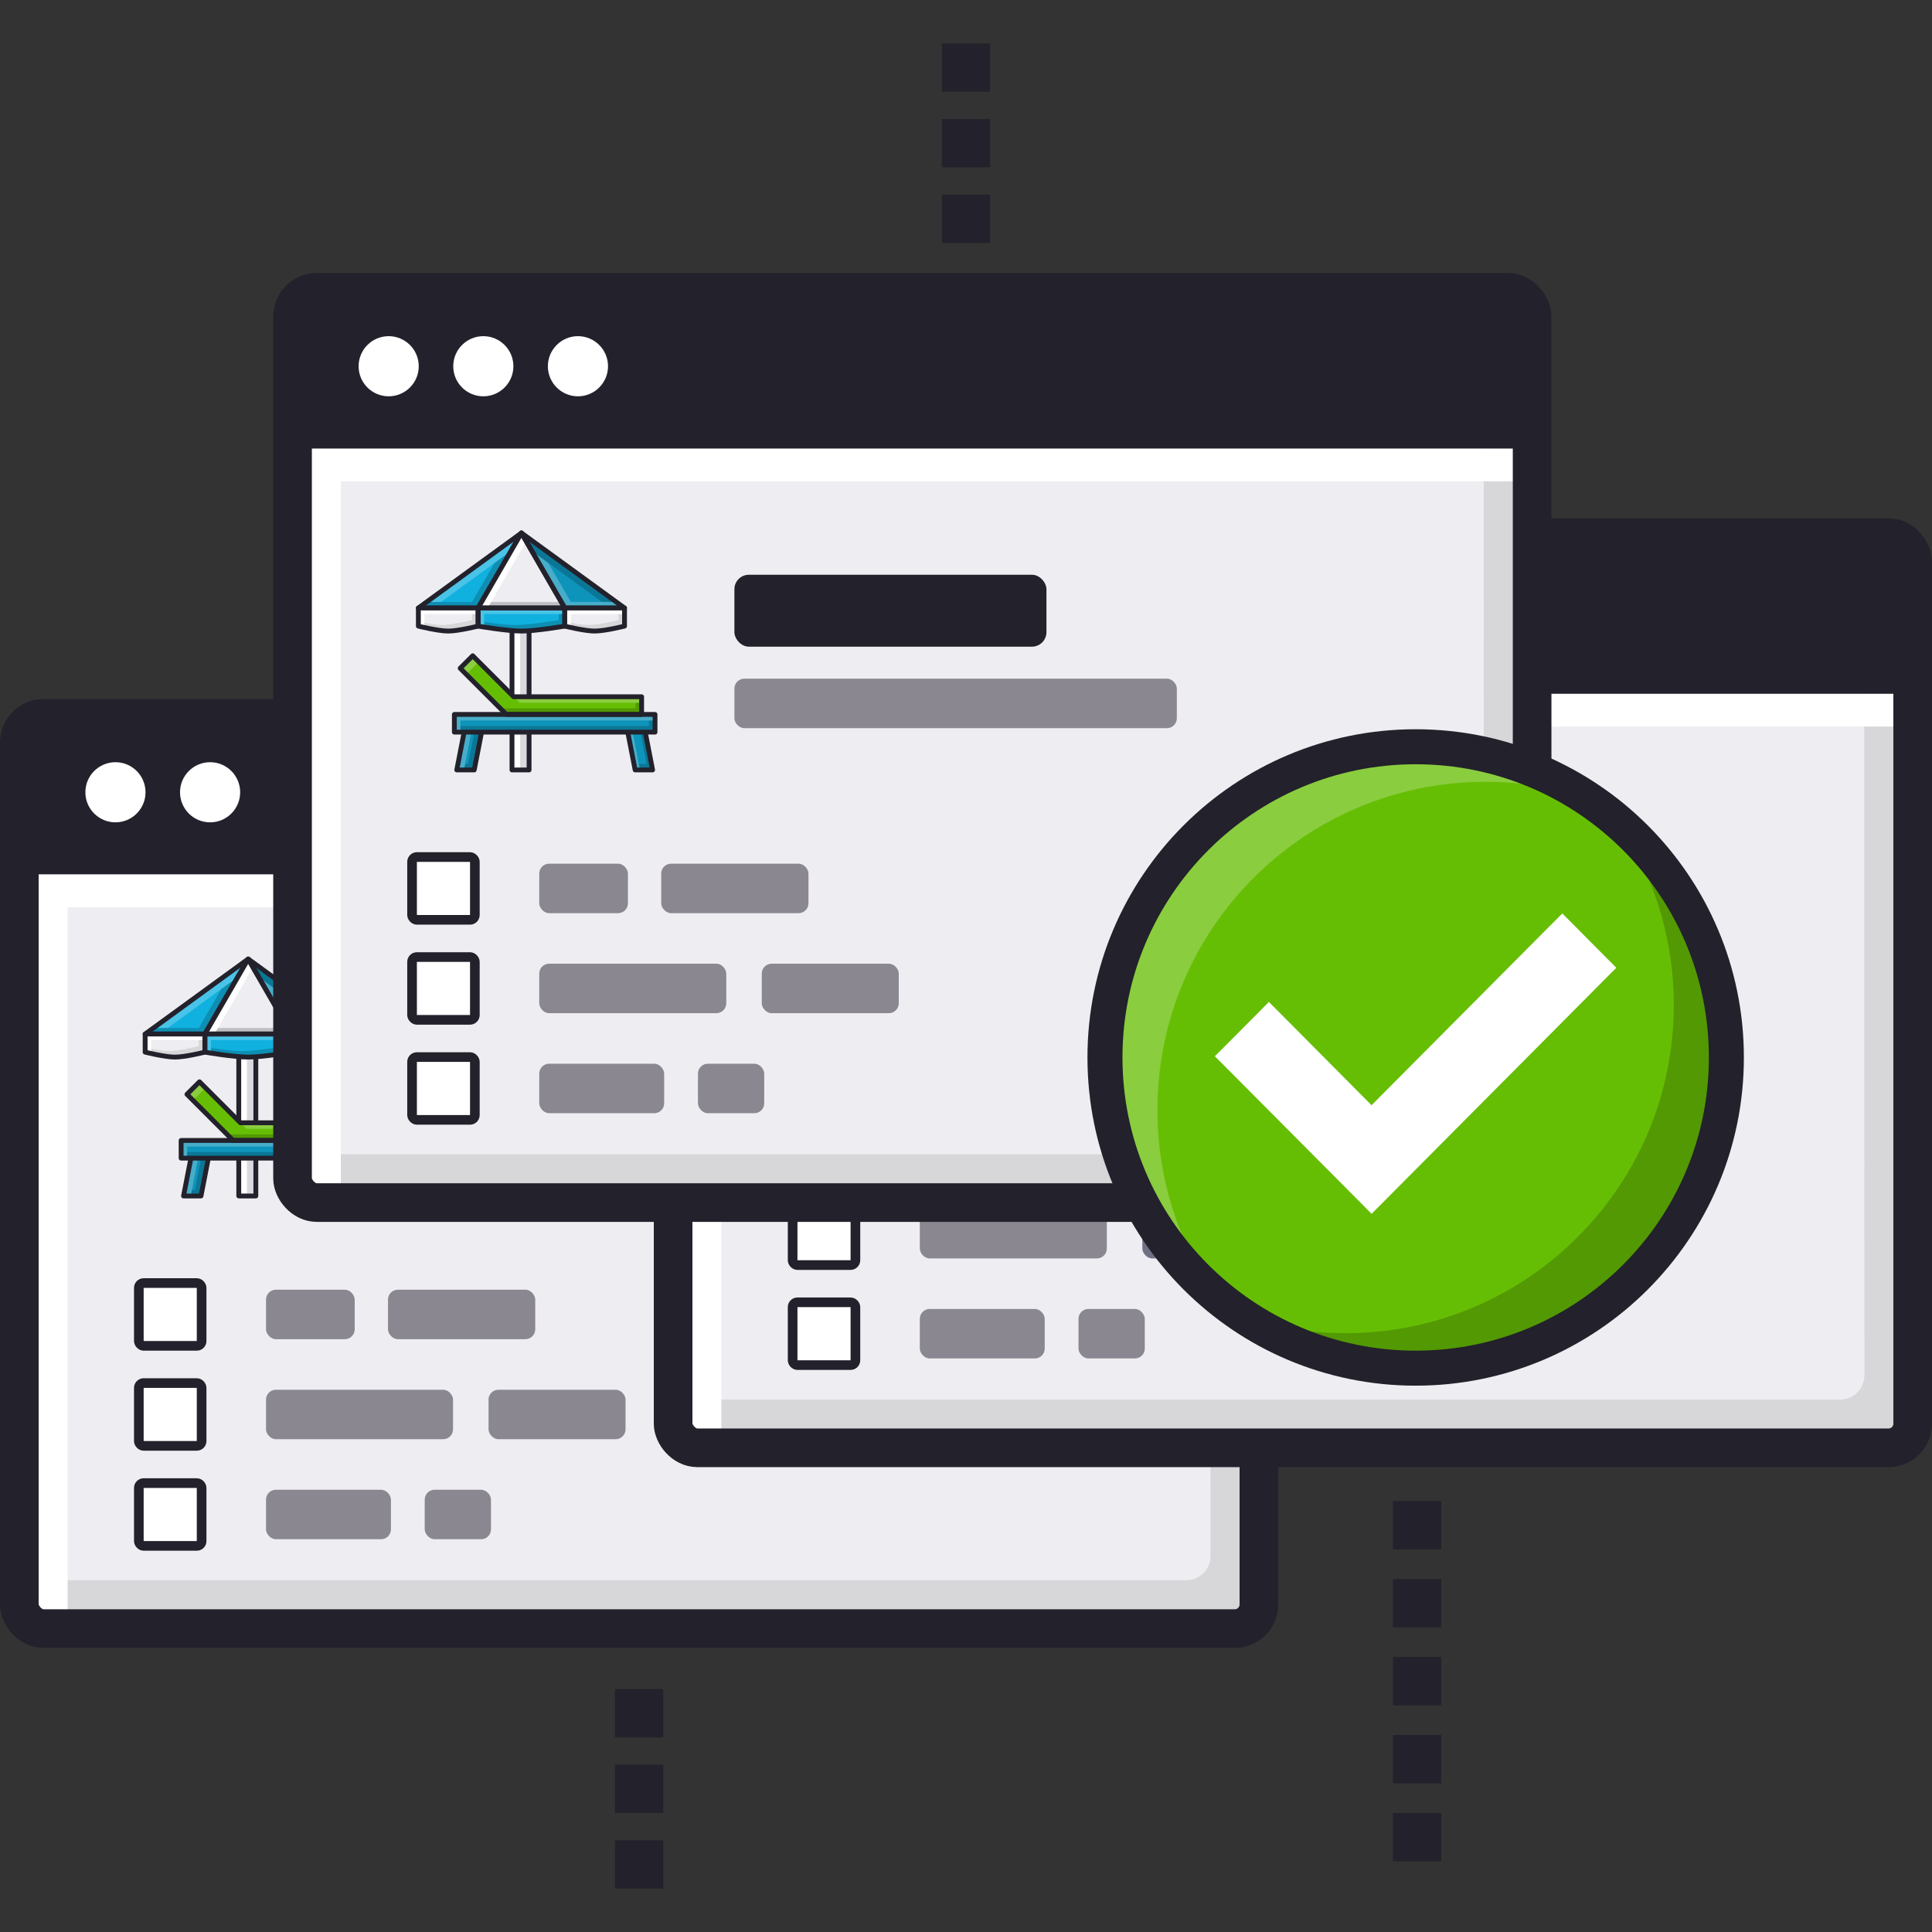
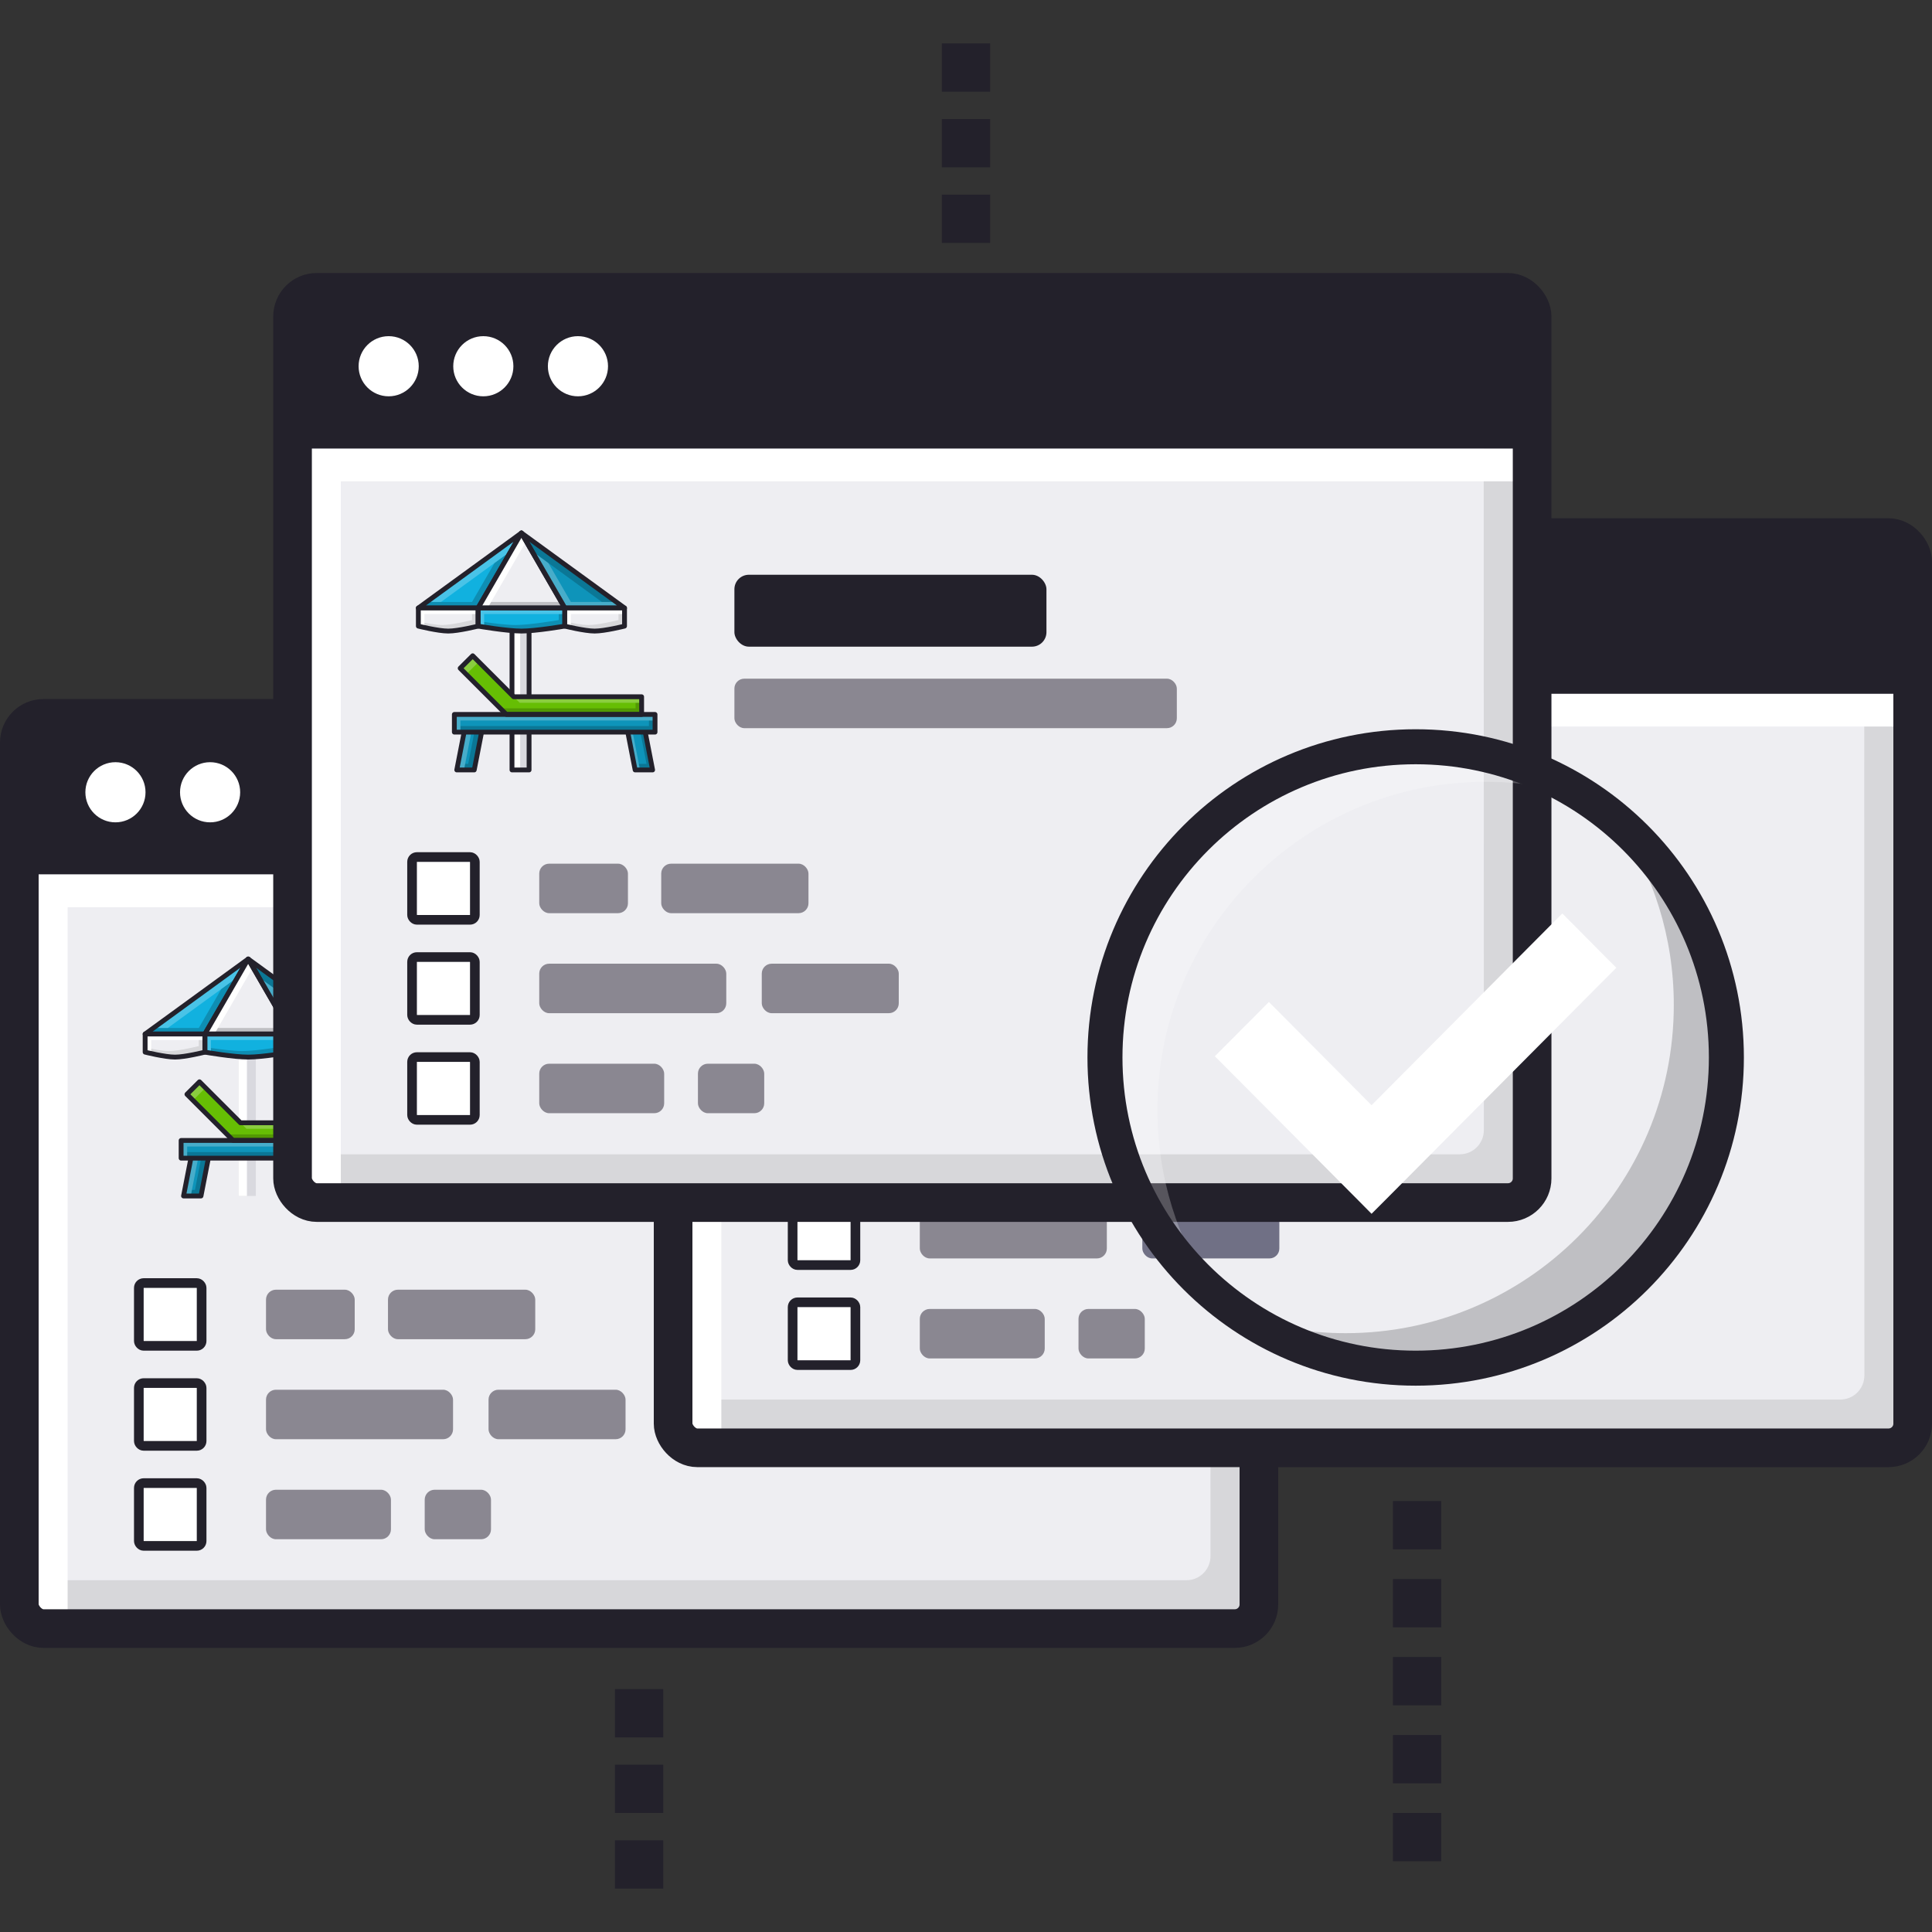
<svg xmlns="http://www.w3.org/2000/svg" width="400" height="400" id="svg7195" version="1.1">
  <rect width="100%" height="100%" fill="#333333" stroke="none" />
  <defs id="defs7197" />
  <g id="layer1" transform="translate(0,-652.362)">
    <g id="g18989" transform="translate(0,-8.986)">
      <rect ry="5" rx="5" y="810.076" x="4" height="188.454" width="256.64" id="rect30027-2" style="color:#000000;fill:#eeeef2;fill-opacity:1;stroke:none;stroke-width:8;marker:none;visibility:visible;display:inline;overflow:visible;enable-background:accumulate" />
      <path id="path30029-0" d="m 9,810.076 c -2.77,0 -5,2.23 -5,5 l 0,27.344 256.625,0 0,-27.344 c 0,-2.77 -2.23,-5 -5,-5 l -246.625,0 z" style="color:#000000;fill:#23212b;fill-opacity:1;fill-rule:nonzero;stroke:none;stroke-width:24;marker:none;visibility:visible;display:inline;overflow:visible;enable-background:accumulate" />
      <path id="path18249" d="m 250.594,842.393 c 0.004,16.713 0.033,135.018 0.031,141.125 0,2.77 -2.23,5 -5,5 l -241.656,0 0,5 c 0,2.77 2.23,5 5,5 l 246.656,0 c 2.77,0 5,-2.23 5,-5 0.002,-6.54 -0.031,-151.125 -0.031,-151.125 l -10,0 z" style="color:#000000;fill:#d7d7da;fill-opacity:1;stroke:none;stroke-width:8;marker:none;visibility:visible;display:inline;overflow:visible;enable-background:accumulate" />
      <path id="path18233" d="m 4,842.393 0,151.125 c 0,2.77 2.23,5 5,5 l 5,0 0,-149.339 246.625,0 c -2.7e-4,-1.184 0,-6.786 0,-6.786 z" style="color:#000000;fill:#ffffff;fill-opacity:1;stroke:none;stroke-width:8;marker:none;visibility:visible;display:inline;overflow:visible;enable-background:accumulate" />
      <g transform="matrix(0,3.3,-3.3,0,2371.438,500.487)" id="g30031-4">
        <path style="fill:#ffffff;fill-opacity:1;fill-rule:nonzero;stroke:none" id="path30033-2" d="m 165.463,287.459 c 0,35.928 -29.126,65.054 -65.054,65.054 -35.928,0 -65.054,-29.126 -65.054,-65.054 0,-35.928 29.126,-65.054 65.054,-65.054 35.928,0 65.054,29.126 65.054,65.054 z" transform="matrix(0.029,0,0,0.029,95.54,691.163)" />
        <path transform="matrix(0.029,0,0,0.029,95.54,697.1)" d="m 165.463,287.459 c 0,35.928 -29.126,65.054 -65.054,65.054 -35.928,0 -65.054,-29.126 -65.054,-65.054 0,-35.928 29.126,-65.054 65.054,-65.054 35.928,0 65.054,29.126 65.054,65.054 z" id="path30035-4" style="fill:#ffffff;fill-opacity:1;fill-rule:nonzero;stroke:none" />
        <path style="fill:#ffffff;fill-opacity:1;fill-rule:nonzero;stroke:none" id="path30037-0" d="m 165.463,287.459 c 0,35.928 -29.126,65.054 -65.054,65.054 -35.928,0 -65.054,-29.126 -65.054,-65.054 0,-35.928 29.126,-65.054 65.054,-65.054 35.928,0 65.054,29.126 65.054,65.054 z" transform="matrix(0.029,0,0,0.029,95.54,703.038)" />
      </g>
      <rect ry="3" rx="3" y="868.549" x="95.481" height="14.889" width="64.606" id="rect30057-6" style="color:#000000;fill:#8a8791;fill-opacity:1;fill-rule:nonzero;stroke:none;stroke-width:8;marker:none;visibility:visible;display:inline;overflow:visible;enable-background:accumulate" />
      <rect style="color:#000000;fill:#8a8791;fill-opacity:1;fill-rule:nonzero;stroke:none;stroke-width:8;marker:none;visibility:visible;display:inline;overflow:visible;enable-background:accumulate" id="rect30059-6" width="91.602" height="10.246" x="95.481" y="890.064" rx="2.049" ry="2.049" />
      <rect style="fill:#ffffff;fill-opacity:1;stroke:#23212b;stroke-width:2;stroke-miterlimit:4;stroke-opacity:1;stroke-dasharray:none" id="rect30061-3" width="13" height="13" x="28.744" y="926.99" rx="1" ry="1" />
      <rect ry="1" rx="1" y="947.699" x="28.744" height="13" width="13" id="rect30063-2" style="fill:#ffffff;fill-opacity:1;stroke:#23212b;stroke-width:2;stroke-miterlimit:4;stroke-opacity:1;stroke-dasharray:none" />
      <rect style="fill:#ffffff;fill-opacity:1;stroke:#23212b;stroke-width:2;stroke-miterlimit:4;stroke-opacity:1;stroke-dasharray:none" id="rect30065-3" width="13" height="13" x="28.744" y="968.407" rx="1" ry="1" />
      <rect ry="2.049" rx="2.049" y="928.367" x="55.075" height="10.246" width="18.366" id="rect30067-4" style="color:#000000;fill:#8a8791;fill-opacity:1;fill-rule:nonzero;stroke:none;stroke-width:8;marker:none;visibility:visible;display:inline;overflow:visible;enable-background:accumulate" />
      <rect style="color:#000000;fill:#8a8791;fill-opacity:1;fill-rule:nonzero;stroke:none;stroke-width:8;marker:none;visibility:visible;display:inline;overflow:visible;enable-background:accumulate" id="rect30069-6" width="30.488" height="10.246" x="80.329" y="928.367" rx="2.049" ry="2.049" />
      <rect style="color:#000000;fill:#8a8791;fill-opacity:1;fill-rule:nonzero;stroke:none;stroke-width:8;marker:none;visibility:visible;display:inline;overflow:visible;enable-background:accumulate" id="rect30071-8" width="38.723" height="10.246" x="55.075" y="949.076" rx="2.049" ry="2.049" />
      <rect ry="2.049" rx="2.049" y="949.076" x="101.147" height="10.246" width="28.366" id="rect30073-7" style="color:#000000;fill:#8a8791;fill-opacity:1;fill-rule:nonzero;stroke:none;stroke-width:8;marker:none;visibility:visible;display:inline;overflow:visible;enable-background:accumulate" />
      <rect style="color:#000000;fill:#8a8791;fill-opacity:1;fill-rule:nonzero;stroke:none;stroke-width:8;marker:none;visibility:visible;display:inline;overflow:visible;enable-background:accumulate" id="rect30075-3" width="25.866" height="10.246" x="55.075" y="969.784" rx="2.049" ry="2.049" />
      <rect style="color:#000000;fill:none;stroke:#23212b;stroke-width:8;stroke-linecap:square;stroke-linejoin:round;stroke-miterlimit:4;stroke-opacity:1;stroke-dasharray:none;stroke-dashoffset:0;marker:none;visibility:visible;display:inline;overflow:visible;enable-background:accumulate" id="rect18205" width="256.64" height="188.454" x="4" y="810.076" rx="5" ry="5" />
      <rect ry="2.049" rx="2.049" y="969.784" x="87.932" height="10.246" width="13.723" id="rect30077-5" style="color:#000000;fill:#8a8791;fill-opacity:1;fill-rule:nonzero;stroke:none;stroke-width:8;marker:none;visibility:visible;display:inline;overflow:visible;enable-background:accumulate" />
      <rect style="color:#000000;fill:#eeeef2;fill-opacity:1;stroke:none;stroke-width:8;marker:none;visibility:visible;display:inline;overflow:visible;enable-background:accumulate" id="rect29797-3" width="256.64" height="188.454" x="139.36" y="772.646" rx="5" ry="5" />
      <path id="path18253" d="m 385.969,804.987 c 0.004,16.713 0.033,135.018 0.031,141.125 0,2.77 -2.23,5 -5,5 l -241.656,0 0,5 c 0,2.77 2.23,5 5,5 l 246.656,0 c 2.77,0 5,-2.23 5,-5 0.002,-6.54 -0.031,-151.125 -0.031,-151.125 l -10,0 z" style="color:#000000;fill:#d7d7da;fill-opacity:1;stroke:none;stroke-width:8;marker:none;visibility:visible;display:inline;overflow:visible;enable-background:accumulate" />
      <path id="path18235" d="m 139.344,804.987 0,151.125 c 0,2.77 2.23,5 5,5 l 5,0 0,-149.339 246.625,0 c -2.7e-4,-1.184 0,-6.786 0,-6.786 z" style="color:#000000;fill:#ffffff;fill-opacity:1;stroke:none;stroke-width:8;marker:none;visibility:visible;display:inline;overflow:visible;enable-background:accumulate" />
      <path style="color:#000000;fill:#23212b;fill-opacity:1;fill-rule:nonzero;stroke:none;stroke-width:24;marker:none;visibility:visible;display:inline;overflow:visible;enable-background:accumulate" d="m 144.36,772.646 c -2.77,0 -5,2.23 -5,5 l 0,27.344 256.625,0 0,-27.344 c 0,-2.77 -2.23,-5 -5,-5 l -246.625,0 z" id="path29799-3" />
      <g id="g29801-3" transform="matrix(0,3.3,-3.3,0,2506.798,463.057)">
        <path transform="matrix(0.029,0,0,0.029,95.54,691.163)" d="m 165.463,287.459 c 0,35.928 -29.126,65.054 -65.054,65.054 -35.928,0 -65.054,-29.126 -65.054,-65.054 0,-35.928 29.126,-65.054 65.054,-65.054 35.928,0 65.054,29.126 65.054,65.054 z" id="path29803-5" style="fill:#ffffff;fill-opacity:1;fill-rule:nonzero;stroke:none" />
        <path style="fill:#ffffff;fill-opacity:1;fill-rule:nonzero;stroke:none" id="path29805-8" d="m 165.463,287.459 c 0,35.928 -29.126,65.054 -65.054,65.054 -35.928,0 -65.054,-29.126 -65.054,-65.054 0,-35.928 29.126,-65.054 65.054,-65.054 35.928,0 65.054,29.126 65.054,65.054 z" transform="matrix(0.029,0,0,0.029,95.54,697.1)" />
        <path transform="matrix(0.029,0,0,0.029,95.54,703.038)" d="m 165.463,287.459 c 0,35.928 -29.126,65.054 -65.054,65.054 -35.928,0 -65.054,-29.126 -65.054,-65.054 0,-35.928 29.126,-65.054 65.054,-65.054 35.928,0 65.054,29.126 65.054,65.054 z" id="path29807-4" style="fill:#ffffff;fill-opacity:1;fill-rule:nonzero;stroke:none" />
      </g>
      <g transform="matrix(0.171,0,0,0.171,58.854,949.385)" id="g29809-4">
        <path style="color:#000000;fill:#c6e2f2;fill-opacity:1;fill-rule:nonzero;stroke:#001746;stroke-width:8;stroke-linejoin:round;stroke-miterlimit:4;stroke-opacity:1;stroke-dasharray:none;marker:none;visibility:visible;display:inline;overflow:visible;enable-background:accumulate" d="m 615.429,-683.941 153.204,73.982 0,166.905 -153.204,-73.982 z" id="path29811-1" />
        <path id="path29813-3" d="m 921.836,-683.941 -153.204,73.982 0,166.905 153.204,-73.982 z" style="color:#000000;fill:#f1f7f9;fill-opacity:1;fill-rule:nonzero;stroke:#001746;stroke-width:8;stroke-linejoin:round;stroke-miterlimit:4;stroke-opacity:1;stroke-dasharray:none;marker:none;visibility:visible;display:inline;overflow:visible;enable-background:accumulate" />
        <path style="color:#000000;fill:#ffffff;fill-opacity:1;fill-rule:nonzero;stroke:#001746;stroke-width:8;stroke-linejoin:round;stroke-miterlimit:4;stroke-opacity:1;stroke-dasharray:none;marker:none;visibility:visible;display:inline;overflow:visible;enable-background:accumulate" d="m 615.429,-683.941 153.203,73.982 153.204,-73.982 -153.204,-73.982 z" id="path29815-1" />
        <path id="path29817-9" d="m 828.075,-729.207 -25.2,12.176 -34.255,16.53 -34.255,16.569 -34.255,16.53 -25.239,12.176 0,36.375 34.255,16.569 0,-36.375 25.239,-12.215 34.255,-16.53 34.255,-16.53 34.255,-16.569 25.2,-12.176 -34.255,-16.53 z" style="color:#000000;fill:#e92342;fill-opacity:1;fill-rule:nonzero;stroke:none;stroke-width:8;marker:none;visibility:visible;display:inline;overflow:visible;enable-background:accumulate" />
        <path style="fill:#ac1a31;fill-opacity:1;stroke:#001746;stroke-width:4;stroke-linecap:square;stroke-linejoin:miter;stroke-miterlimit:4;stroke-opacity:1;stroke-dasharray:none" d="m 709.337,-550.682 -21.024,-43.01 -21.024,20.817 10.057,5.308 0,50.378 10.967,5.788 10.967,5.788 0,-50.378 z" id="path29819-5" />
        <path id="path29821-8" d="m 674.866,-655.236 0,36.375 34.25,16.594 0,-36.375 -34.25,-16.594 z" style="color:#000000;fill:#ac1a31;fill-opacity:1;fill-rule:nonzero;stroke:none;stroke-width:8;marker:none;visibility:visible;display:inline;overflow:visible;enable-background:accumulate" />
        <path style="color:#000000;fill:none;stroke:#001746;stroke-width:8;stroke-linejoin:round;stroke-miterlimit:4;stroke-opacity:1;stroke-dasharray:none;marker:none;visibility:visible;display:inline;overflow:visible;enable-background:accumulate" d="m 828.075,-729.207 -25.2,12.176 -34.255,16.53 -34.255,16.569 -34.255,16.53 -25.239,12.176 0,36.375 34.255,16.569 0,-36.375 25.239,-12.215 34.255,-16.53 34.255,-16.53 34.255,-16.569 25.2,-12.176 -34.255,-16.53 z" id="path29823-1" />
        <path id="path29825-8" d="m 830.147,-550.682 21.024,-43.01 21.024,20.817 -10.057,5.308 0,50.378 -10.967,5.788 -10.967,5.788 0,-50.378 z" style="fill:#e92342;fill-opacity:1;stroke:#001746;stroke-width:4;stroke-linecap:square;stroke-linejoin:miter;stroke-miterlimit:4;stroke-opacity:1;stroke-dasharray:none" />
      </g>
      <rect style="color:#000000;fill:#8a8791;fill-opacity:1;fill-rule:nonzero;stroke:none;stroke-width:8;marker:none;visibility:visible;display:inline;overflow:visible;enable-background:accumulate" id="rect29827-2" width="64.606" height="14.889" x="230.842" y="831.119" rx="3" ry="3" />
      <rect ry="2.049" rx="2.049" y="852.634" x="230.842" height="10.246" width="91.602" id="rect29829-5" style="color:#000000;fill:#8a8791;fill-opacity:1;fill-rule:nonzero;stroke:none;stroke-width:8;marker:none;visibility:visible;display:inline;overflow:visible;enable-background:accumulate" />
      <rect ry="1" rx="1" y="889.56" x="164.105" height="13" width="13" id="rect29831-0" style="fill:#ffffff;fill-opacity:1;stroke:#23212b;stroke-width:2;stroke-miterlimit:4;stroke-opacity:1;stroke-dasharray:none" />
      <rect style="fill:#ffffff;fill-opacity:1;stroke:#23212b;stroke-width:2;stroke-miterlimit:4;stroke-opacity:1;stroke-dasharray:none" id="rect29833-4" width="13" height="13" x="164.105" y="910.268" rx="1" ry="1" />
      <rect ry="1" rx="1" y="930.977" x="164.105" height="13" width="13" id="rect29835-9" style="fill:#ffffff;fill-opacity:1;stroke:#23212b;stroke-width:2;stroke-miterlimit:4;stroke-opacity:1;stroke-dasharray:none" />
      <rect style="color:#000000;fill:#707085;fill-opacity:1;fill-rule:nonzero;stroke:none;stroke-width:8;marker:none;visibility:visible;display:inline;overflow:visible;enable-background:accumulate" id="rect29837-2" width="18.366" height="10.246" x="190.436" y="890.937" rx="2.049" ry="2.049" />
      <rect ry="2.049" rx="2.049" y="890.937" x="215.69" height="10.246" width="30.488" id="rect29839-0" style="color:#000000;fill:#707085;fill-opacity:1;fill-rule:nonzero;stroke:none;stroke-width:8;marker:none;visibility:visible;display:inline;overflow:visible;enable-background:accumulate" />
      <rect ry="2.049" rx="2.049" y="911.646" x="190.436" height="10.246" width="38.723" id="rect29841-8" style="color:#000000;fill:#8a8791;fill-opacity:1;fill-rule:nonzero;stroke:none;stroke-width:8;marker:none;visibility:visible;display:inline;overflow:visible;enable-background:accumulate" />
      <rect style="color:#000000;fill:#707085;fill-opacity:1;fill-rule:nonzero;stroke:none;stroke-width:8;marker:none;visibility:visible;display:inline;overflow:visible;enable-background:accumulate" id="rect29843-3" width="28.366" height="10.246" x="236.507" y="911.646" rx="2.049" ry="2.049" />
      <rect ry="2.049" rx="2.049" y="932.354" x="190.436" height="10.246" width="25.866" id="rect29845-3" style="color:#000000;fill:#8a8791;fill-opacity:1;fill-rule:nonzero;stroke:none;stroke-width:8;marker:none;visibility:visible;display:inline;overflow:visible;enable-background:accumulate" />
      <rect style="color:#000000;fill:#8a8791;fill-opacity:1;fill-rule:nonzero;stroke:none;stroke-width:8;marker:none;visibility:visible;display:inline;overflow:visible;enable-background:accumulate" id="rect29847-5" width="13.723" height="10.246" x="223.293" y="932.354" rx="2.049" ry="2.049" />
      <g id="g18075" transform="translate(-407.84,334.241)">
        <path id="path18077" d="m 447.536,566.013 3.616,0 -1.697,8.706 -3.616,0 z" style="fill:#0e94ba;fill-opacity:1;stroke:none" />
        <rect y="545.485" x="457.274" height="29.234" width="3.536" id="rect18079" style="fill:#d9d9df;fill-opacity:1;stroke:none" />
        <path id="path18081" d="m 457.275,545.484 0,29.235 1.69,0 0,-29.235 -1.69,0 z" style="fill:#ffffff;fill-opacity:1;stroke:none" />
-         <rect style="fill:none;stroke:#23212b;stroke-width:1.001;stroke-linecap:round;stroke-linejoin:round;stroke-miterlimit:4;stroke-opacity:1;stroke-dasharray:none" id="rect18083" width="3.536" height="29.234" x="457.274" y="545.485" />
        <path id="path18085" d="m 450.257,541.191 17.949,0 0,3.75 c 0,0 -5.963,1.027 -8.974,1.027 -3.011,0 -8.974,-1.027 -8.974,-1.027 z" style="fill:#11b1df;fill-opacity:1;stroke:none" />
        <path id="path18087" d="m 437.888,541.191 0,3.75 c 0,0 4.095,1.027 6.184,1.027 2.09,0 6.184,-1.027 6.184,-1.027 l 0,-3.75 z" style="fill:#eeeef2;fill-opacity:1;stroke:none" />
        <path style="fill:#eeeef2;fill-opacity:1;stroke:none" d="m 468.205,541.191 0,3.75 c 0,0 4.095,1.027 6.184,1.027 2.09,0 6.184,-1.027 6.184,-1.027 l 0,-3.75 z" id="path18089" />
        <path id="path18091" d="m 450.257,541.191 8.974,-15.533 8.974,15.533 z" style="fill:#eeeef2;fill-opacity:1;stroke:none" />
        <path style="fill:#0e94ba;fill-opacity:1;stroke:none" d="m 484.69,566.013 -3.617,0 1.697,8.706 3.617,0 z" id="path18093" />
        <path id="path18095" d="m 481.074,566.013 1.697,8.706 1.009,0 -1.455,-7.454 2.609,0 -0.242,-1.252 -3.618,0 z" style="fill:#ffffff;fill-opacity:0.235;stroke:none" />
        <path id="path18097" d="m 483.925,567.264 1.208,6.203 -1.596,0 0.242,1.252 2.605,0 -1.451,-7.454 -1.009,0 z" style="fill:#000000;fill-opacity:0.196;stroke:none" />
        <path id="path18099" d="m 484.69,566.013 -3.617,0 1.697,8.706 3.617,0 z" style="fill:none;stroke:#23212b;stroke-width:1.001;stroke-linecap:round;stroke-linejoin:round;stroke-miterlimit:4;stroke-opacity:1;stroke-dasharray:none" />
        <path id="path18101" d="m 449.418,567.264 -1.212,6.203 -0.63,0 -0.242,1.252 2.124,0 1.455,-7.454 -1.494,0 z" style="fill:#000000;fill-opacity:0.196;stroke:none" />
        <path id="path18103" d="m 447.537,566.013 -1.697,8.706 1.494,0 1.455,-7.454 2.124,0 0.242,-1.252 -3.618,0 z" style="fill:#ffffff;fill-opacity:0.235;stroke:none" />
        <path style="fill:none;stroke:#23212b;stroke-width:1.001;stroke-linecap:round;stroke-linejoin:round;stroke-miterlimit:4;stroke-opacity:1;stroke-dasharray:none" d="m 447.536,566.013 3.616,0 -1.697,8.706 -3.616,0 z" id="path18105" />
        <rect y="563.227" x="445.34" height="3.662" width="41.547" id="rect18107" style="fill:#0e94ba;fill-opacity:1;stroke:none" />
        <path id="path18109" d="m 449.14,551.082 -2.594,2.586 5.899,5.899 3.657,3.657 3.836,0 24.175,0 0,-3.657 -26.488,0 -8.485,-8.485 z" style="fill:#66be04;fill-opacity:1;stroke:none" />
        <path id="path18111" d="m 459.231,525.659 8.976,15.531 12.367,0 -21.343,-15.531 z" style="fill:#0e94ba;fill-opacity:1;stroke:none" />
        <path id="path18113" d="m 459.231,525.659 -21.343,15.531 12.367,0 8.976,-15.531 z" style="fill:#11b1df;fill-opacity:1;stroke:none" />
        <path id="path18115" d="m 457.072,529.39 -3.407,2.48 -4.662,8.068 -9.394,0 -1.721,1.252 12.367,0 6.817,-11.8 z" style="fill:#000000;fill-opacity:0.196;stroke:none" />
        <path id="path18117" d="m 459.231,525.659 -19.622,14.279 2.972,0 11.08,-8.065 0.004,-0.004 3.403,-2.476 0.004,-0.004 0.004,0 2.155,-3.731 z" style="fill:#ffffff;fill-opacity:0.235;stroke:none" />
        <path style="fill:none;stroke:#23212b;stroke-width:1.001;stroke-linecap:round;stroke-linejoin:round;stroke-miterlimit:4;stroke-opacity:1;stroke-dasharray:none" d="m 459.231,525.659 -21.343,15.531 12.367,0 8.976,-15.531 z" id="path18119" />
        <path id="path18121" d="m 459.231,525.659 -0.266,0.458 7.99,13.822 -15.977,0 -0.724,1.252 17.952,0 -8.976,-15.531 z" style="fill:#000000;fill-opacity:0.196;stroke:none" />
        <path id="path18123" d="m 459.231,525.659 -8.976,15.531 1.975,0 7.986,-13.822 -0.986,-1.709 z" style="fill:#ffffff;fill-opacity:1;stroke:none" />
        <path style="fill:none;stroke:#23212b;stroke-width:1.001;stroke-linecap:round;stroke-linejoin:round;stroke-miterlimit:4;stroke-opacity:1;stroke-dasharray:none" d="m 450.257,541.191 8.974,-15.533 8.974,15.533 z" id="path18125" />
        <path style="fill:#ffffff;fill-opacity:0.235;stroke:none" d="m 461.39,529.39 3.407,2.48 4.662,8.068 9.394,0 1.721,1.252 -12.367,0 -6.817,-11.8 z" id="path18127" />
        <path style="fill:#000000;fill-opacity:0.196;stroke:none" d="m 459.231,525.659 19.622,14.279 -2.972,0 -11.08,-8.065 -0.004,-0.004 -3.403,-2.476 -0.004,-0.004 -0.004,0 -2.155,-3.731 z" id="path18129" />
        <path style="fill:none;stroke:#23212b;stroke-width:1.001;stroke-linecap:round;stroke-linejoin:round;stroke-miterlimit:4;stroke-opacity:1;stroke-dasharray:none" d="m 459.231,525.659 8.976,15.531 12.367,0 -21.343,-15.531 z" id="path18131" />
        <path id="path18133" d="m 466.955,542.441 0,1.248 c 0,0 -5.965,1.029 -8.976,1.029 -1.756,0 -4.484,-0.347 -6.473,-0.637 l 0,1.064 c 1.906,0.299 5.563,0.825 7.724,0.825 3.011,0 8.976,-1.029 8.976,-1.029 l 0,-2.499 -1.252,0 z" style="fill:#000000;fill-opacity:0.196;stroke:none" />
        <path id="path18135" d="m 449.004,541.189 0,2.499 c 0,0 -4.094,1.029 -6.183,1.029 -1.361,0 -3.555,-0.435 -4.932,-0.739 l 0,0.962 c 0,0 4.094,1.029 6.183,1.029 2.09,0 6.183,-1.029 6.183,-1.029 l 0,-3.751 -1.252,0 z" style="fill:#d7d7da;fill-opacity:1;stroke:none" />
        <path id="path18137" d="m 437.888,541.189 0,3.751 c 0,0 0.514,0.127 1.252,0.289 l 0,-2.789 11.115,0 0,-1.252 -12.367,0 z" style="fill:#ffffff;fill-opacity:1;stroke:none" />
        <path id="path18139" d="m 450.255,541.189 0,3.751 c 0,0 0.504,0.086 1.252,0.203 l 0,-2.703 16.7,0 0,-1.252 -17.952,0 z" style="fill:#ffffff;fill-opacity:0.235;stroke:none" />
        <path style="fill:none;stroke:#23212b;stroke-width:1.001;stroke-linecap:round;stroke-linejoin:round;stroke-miterlimit:4;stroke-opacity:1;stroke-dasharray:none" d="m 450.257,541.191 17.949,0 0,3.75 c 0,0 -5.963,1.027 -8.974,1.027 -3.011,0 -8.974,-1.027 -8.974,-1.027 z" id="path18141" />
        <path style="fill:none;stroke:#23212b;stroke-width:1.001;stroke-linecap:round;stroke-linejoin:round;stroke-miterlimit:4;stroke-opacity:1;stroke-dasharray:none" d="m 437.888,541.191 0,3.75 c 0,0 4.095,1.027 6.184,1.027 2.09,0 6.184,-1.027 6.184,-1.027 l 0,-3.75 z" id="path18143" />
        <path id="path18145" d="m 479.322,541.189 0,2.499 c 0,0 -4.094,1.029 -6.183,1.029 -1.361,0 -3.555,-0.435 -4.932,-0.739 l 0,0.962 c 0,0 4.094,1.029 6.183,1.029 2.09,0 6.183,-1.029 6.183,-1.029 l 0,-3.751 -1.252,0 z" style="fill:#d7d7da;fill-opacity:1;stroke:none" />
        <path id="path18147" d="m 468.207,541.189 0,3.751 c 0,0 0.514,0.127 1.252,0.289 l 0,-2.789 11.115,0 0,-1.252 -12.367,0 z" style="fill:#ffffff;fill-opacity:1;stroke:none" />
        <path id="path18149" d="m 468.205,541.191 0,3.75 c 0,0 4.095,1.027 6.184,1.027 2.09,0 6.184,-1.027 6.184,-1.027 l 0,-3.75 z" style="fill:none;stroke:#23212b;stroke-width:1.001;stroke-linecap:round;stroke-linejoin:round;stroke-miterlimit:4;stroke-opacity:1;stroke-dasharray:none" />
        <path id="path18151" d="m 485.634,564.48 0,1.158 -39.044,0 0,1.252 40.295,0 0,-2.409 -1.252,0 z" style="fill:#000000;fill-opacity:0.196;stroke:none" />
        <path id="path18153" d="m 445.339,563.228 0,3.661 1.252,0 0,-2.409 40.295,0 0,-1.252 -41.547,0 z" style="fill:#ffffff;fill-opacity:0.235;stroke:none" />
        <path id="path18155" d="m 482.861,560.819 0,1.154 -24.174,0 -3.837,0 1.252,1.252 3.837,0 24.174,0 0,-2.405 -1.252,0 z" style="fill:#000000;fill-opacity:0.196;stroke:none" />
        <rect style="fill:none;stroke:#23212b;stroke-width:1.001;stroke-linecap:round;stroke-linejoin:round;stroke-miterlimit:4;stroke-opacity:1;stroke-dasharray:none" id="rect18157" width="41.547" height="3.662" x="445.34" y="563.227" />
        <path id="path18159" d="m 449.14,551.08 -2.593,2.589 1.252,1.252 2.593,-2.589 -1.252,-1.252 z m 8.483,8.487 1.252,1.252 25.238,0 0,-1.252 -26.489,0 z" style="fill:#ffffff;fill-opacity:0.235;stroke:none" />
        <path style="fill:none;stroke:#23212b;stroke-width:1.001;stroke-linecap:round;stroke-linejoin:round;stroke-miterlimit:4;stroke-opacity:1;stroke-dasharray:none" d="m 449.14,551.082 -2.594,2.586 5.899,5.899 3.657,3.657 3.836,0 24.175,0 0,-3.657 -26.488,0 -8.485,-8.485 z" id="path18161" />
      </g>
      <rect ry="5" rx="5" y="772.646" x="139.36" height="188.454" width="256.64" id="rect18203" style="color:#000000;fill:none;stroke:#23212b;stroke-width:8;stroke-linecap:square;stroke-linejoin:round;stroke-miterlimit:4;stroke-opacity:1;stroke-dasharray:none;stroke-dashoffset:0;marker:none;visibility:visible;display:inline;overflow:visible;enable-background:accumulate" />
      <rect ry="5" rx="5" y="721.872" x="60.569" height="188.454" width="256.64" id="rect29391-8" style="color:#000000;fill:#eeeef2;fill-opacity:1;stroke:none;stroke-width:8;marker:none;visibility:visible;display:inline;overflow:visible;enable-background:accumulate" />
      <path id="path18251" d="m 307.187,754.206 c 0.004,16.713 0.033,135.018 0.031,141.125 0,2.77 -2.23,5 -5,5 l -241.656,0 0,5 c 0,2.77 2.23,5 5,5 l 246.656,0 c 2.77,0 5,-2.23 5,-5 0.002,-6.54 -0.031,-151.125 -0.031,-151.125 l -10,0 z" style="color:#000000;fill:#d7d7da;fill-opacity:1;stroke:none;stroke-width:8;marker:none;visibility:visible;display:inline;overflow:visible;enable-background:accumulate" />
      <path id="rect18224" d="m 60.562,754.206 0,151.125 c 0,2.77 2.23,5 5,5 l 5,0 0,-149.339 246.625,0 c -2.7e-4,-1.184 0,-6.786 0,-6.786 z" style="color:#000000;fill:#ffffff;fill-opacity:1;stroke:none;stroke-width:8;marker:none;visibility:visible;display:inline;overflow:visible;enable-background:accumulate" />
      <path id="rect29492-2" d="m 65.569,721.872 c -2.77,0 -5,2.23 -5,5 l 0,27.344 256.625,0 0,-27.344 c 0,-2.77 -2.23,-5 -5,-5 l -246.625,0 z" style="color:#000000;fill:#23212b;fill-opacity:1;fill-rule:nonzero;stroke:none;stroke-width:24;marker:none;visibility:visible;display:inline;overflow:visible;enable-background:accumulate" />
      <g transform="matrix(0,3.3,-3.3,0,2428.006,412.283)" id="g4321-1-4">
        <path style="fill:#ffffff;fill-opacity:1;fill-rule:nonzero;stroke:none" id="path4315-2-4" d="m 165.463,287.459 c 0,35.928 -29.126,65.054 -65.054,65.054 -35.928,0 -65.054,-29.126 -65.054,-65.054 0,-35.928 29.126,-65.054 65.054,-65.054 35.928,0 65.054,29.126 65.054,65.054 z" transform="matrix(0.029,0,0,0.029,95.54,691.163)" />
        <path transform="matrix(0.029,0,0,0.029,95.54,697.1)" d="m 165.463,287.459 c 0,35.928 -29.126,65.054 -65.054,65.054 -35.928,0 -65.054,-29.126 -65.054,-65.054 0,-35.928 29.126,-65.054 65.054,-65.054 35.928,0 65.054,29.126 65.054,65.054 z" id="path4317-3-9" style="fill:#ffffff;fill-opacity:1;fill-rule:nonzero;stroke:none" />
        <path style="fill:#ffffff;fill-opacity:1;fill-rule:nonzero;stroke:none" id="path4319-8-5" d="m 165.463,287.459 c 0,35.928 -29.126,65.054 -65.054,65.054 -35.928,0 -65.054,-29.126 -65.054,-65.054 0,-35.928 29.126,-65.054 65.054,-65.054 35.928,0 65.054,29.126 65.054,65.054 z" transform="matrix(0.029,0,0,0.029,95.54,703.038)" />
      </g>
      <rect ry="3" rx="3" y="780.345" x="152.05" height="14.889" width="64.606" id="rect4458-9-1" style="color:#000000;fill:#23212b;fill-opacity:1;fill-rule:nonzero;stroke:none;stroke-width:8;marker:none;visibility:visible;display:inline;overflow:visible;enable-background:accumulate" />
      <rect style="color:#000000;fill:#8a8791;fill-opacity:1;fill-rule:nonzero;stroke:none;stroke-width:8;marker:none;visibility:visible;display:inline;overflow:visible;enable-background:accumulate" id="rect29584-3" width="91.602" height="10.246" x="152.05" y="801.86" rx="2.049" ry="2.049" />
      <rect style="fill:#ffffff;fill-opacity:1;stroke:#23212b;stroke-width:2;stroke-miterlimit:4;stroke-opacity:1;stroke-dasharray:none" id="rect4375-8-2" width="13" height="13" x="85.313" y="838.787" rx="1" ry="1" />
      <rect ry="1" rx="1" y="859.495" x="85.313" height="13" width="13" id="rect29629-3" style="fill:#ffffff;fill-opacity:1;stroke:#23212b;stroke-width:2;stroke-miterlimit:4;stroke-opacity:1;stroke-dasharray:none" />
      <rect style="fill:#ffffff;fill-opacity:1;stroke:#23212b;stroke-width:2;stroke-miterlimit:4;stroke-opacity:1;stroke-dasharray:none" id="rect29631-9" width="13" height="13" x="85.313" y="880.203" rx="1" ry="1" />
      <rect ry="2.049" rx="2.049" y="840.164" x="111.644" height="10.246" width="18.366" id="rect29644-2" style="color:#000000;fill:#8a8791;fill-opacity:1;fill-rule:nonzero;stroke:none;stroke-width:8;marker:none;visibility:visible;display:inline;overflow:visible;enable-background:accumulate" />
      <rect style="color:#000000;fill:#8a8791;fill-opacity:1;fill-rule:nonzero;stroke:none;stroke-width:8;marker:none;visibility:visible;display:inline;overflow:visible;enable-background:accumulate" id="rect29646-1" width="30.488" height="10.246" x="136.898" y="840.164" rx="2.049" ry="2.049" />
      <rect style="color:#000000;fill:#8a8791;fill-opacity:1;fill-rule:nonzero;stroke:none;stroke-width:8;marker:none;visibility:visible;display:inline;overflow:visible;enable-background:accumulate" id="rect29648-3" width="38.723" height="10.246" x="111.644" y="860.872" rx="2.049" ry="2.049" />
      <rect ry="2.049" rx="2.049" y="860.872" x="157.715" height="10.246" width="28.366" id="rect29650-2" style="color:#000000;fill:#8a8791;fill-opacity:1;fill-rule:nonzero;stroke:none;stroke-width:8;marker:none;visibility:visible;display:inline;overflow:visible;enable-background:accumulate" />
      <rect style="color:#000000;fill:#8a8791;fill-opacity:1;fill-rule:nonzero;stroke:none;stroke-width:8;marker:none;visibility:visible;display:inline;overflow:visible;enable-background:accumulate" id="rect29652-9" width="25.866" height="10.246" x="111.644" y="881.58" rx="2.049" ry="2.049" />
      <rect ry="2.049" rx="2.049" y="881.58" x="144.501" height="10.246" width="13.723" id="rect29654-6" style="color:#000000;fill:#8a8791;fill-opacity:1;fill-rule:nonzero;stroke:none;stroke-width:8;marker:none;visibility:visible;display:inline;overflow:visible;enable-background:accumulate" />
      <rect y="701.645" x="195" height="10" width="10" id="rect30185-1" style="color:#000000;fill:#23212b;fill-opacity:1;fill-rule:nonzero;stroke:none;stroke-width:2;marker:none;visibility:visible;display:inline;overflow:visible;enable-background:accumulate" />
      <rect style="color:#000000;fill:#23212b;fill-opacity:1;fill-rule:nonzero;stroke:none;stroke-width:2;marker:none;visibility:visible;display:inline;overflow:visible;enable-background:accumulate" id="rect30187-3" width="10" height="10" x="195" y="685.99" />
      <rect y="670.334" x="195" height="10" width="10" id="rect30285-5" style="color:#000000;fill:#23212b;fill-opacity:1;fill-rule:nonzero;stroke:none;stroke-width:2;marker:none;visibility:visible;display:inline;overflow:visible;enable-background:accumulate" />
      <rect style="color:#000000;fill:#23212b;fill-opacity:1;fill-rule:nonzero;stroke:none;stroke-width:2;marker:none;visibility:visible;display:inline;overflow:visible;enable-background:accumulate" id="rect30294-3" width="10" height="10" x="127.32" y="1042.362" />
      <rect y="1026.707" x="127.32" height="10" width="10" id="rect30296-6" style="color:#000000;fill:#23212b;fill-opacity:1;fill-rule:nonzero;stroke:none;stroke-width:2;marker:none;visibility:visible;display:inline;overflow:visible;enable-background:accumulate" />
      <rect style="color:#000000;fill:#23212b;fill-opacity:1;fill-rule:nonzero;stroke:none;stroke-width:2;marker:none;visibility:visible;display:inline;overflow:visible;enable-background:accumulate" id="rect30298-9" width="10" height="10" x="127.32" y="1011.052" />
      <rect y="1004.415" x="288.394" height="10" width="10" id="rect30302-4" style="color:#000000;fill:#23212b;fill-opacity:1;fill-rule:nonzero;stroke:none;stroke-width:2;marker:none;visibility:visible;display:inline;overflow:visible;enable-background:accumulate" />
      <rect style="color:#000000;fill:#23212b;fill-opacity:1;fill-rule:nonzero;stroke:none;stroke-width:2;marker:none;visibility:visible;display:inline;overflow:visible;enable-background:accumulate" id="rect30304-2" width="10" height="10" x="288.394" y="988.269" />
      <rect y="972.123" x="288.394" height="10" width="10" id="rect30306-5" style="color:#000000;fill:#23212b;fill-opacity:1;fill-rule:nonzero;stroke:none;stroke-width:2;marker:none;visibility:visible;display:inline;overflow:visible;enable-background:accumulate" />
      <rect y="1036.707" x="288.394" height="10" width="10" id="rect30312-4" style="color:#000000;fill:#23212b;fill-opacity:1;fill-rule:nonzero;stroke:none;stroke-width:2;marker:none;visibility:visible;display:inline;overflow:visible;enable-background:accumulate" />
      <rect style="color:#000000;fill:#23212b;fill-opacity:1;fill-rule:nonzero;stroke:none;stroke-width:2;marker:none;visibility:visible;display:inline;overflow:visible;enable-background:accumulate" id="rect30314-6" width="10" height="10" x="288.394" y="1020.561" />
      <g transform="translate(-351.271,246.037)" id="g17851">
        <path style="fill:#0e94ba;fill-opacity:1;stroke:none" d="m 447.536,566.013 3.616,0 -1.697,8.706 -3.616,0 z" id="rect16287-7-8-0" />
        <rect style="fill:#d9d9df;fill-opacity:1;stroke:none" id="rect16248-0-7-8" width="3.536" height="29.234" x="457.274" y="545.485" />
        <path style="fill:#ffffff;fill-opacity:1;stroke:none" d="m 457.275,545.484 0,29.235 1.69,0 0,-29.235 -1.69,0 z" id="rect16337-2-9" />
        <rect y="545.485" x="457.274" height="29.234" width="3.536" id="rect16342-8-9" style="fill:none;stroke:#23212b;stroke-width:1.001;stroke-linecap:round;stroke-linejoin:round;stroke-miterlimit:4;stroke-opacity:1;stroke-dasharray:none" />
        <path style="fill:#11b1df;fill-opacity:1;stroke:none" d="m 450.257,541.191 17.949,0 0,3.75 c 0,0 -5.963,1.027 -8.974,1.027 -3.011,0 -8.974,-1.027 -8.974,-1.027 z" id="rect16236-6-4-7" />
        <path style="fill:#eeeef2;fill-opacity:1;stroke:none" d="m 437.888,541.191 0,3.75 c 0,0 4.095,1.027 6.184,1.027 2.09,0 6.184,-1.027 6.184,-1.027 l 0,-3.75 z" id="rect16238-3-2-9" />
        <path id="path16243-6-3-2" d="m 468.205,541.191 0,3.75 c 0,0 4.095,1.027 6.184,1.027 2.09,0 6.184,-1.027 6.184,-1.027 l 0,-3.75 z" style="fill:#eeeef2;fill-opacity:1;stroke:none" />
        <path style="fill:#eeeef2;fill-opacity:1;stroke:none" d="m 450.257,541.191 8.974,-15.533 8.974,15.533 z" id="path16246-6-2-8" />
        <path id="path16290-9-5-3" d="m 484.69,566.013 -3.617,0 1.697,8.706 3.617,0 z" style="fill:#0e94ba;fill-opacity:1;stroke:none" />
        <path style="fill:#ffffff;fill-opacity:0.235;stroke:none" d="m 481.074,566.013 1.697,8.706 1.009,0 -1.455,-7.454 2.609,0 -0.242,-1.252 -3.618,0 z" id="path16476-9-7" />
        <path style="fill:#000000;fill-opacity:0.196;stroke:none" d="m 483.925,567.264 1.208,6.203 -1.596,0 0.242,1.252 2.605,0 -1.451,-7.454 -1.009,0 z" id="path16496-8-6" />
        <path style="fill:none;stroke:#23212b;stroke-width:1.001;stroke-linecap:round;stroke-linejoin:round;stroke-miterlimit:4;stroke-opacity:1;stroke-dasharray:none" d="m 484.69,566.013 -3.617,0 1.697,8.706 3.617,0 z" id="path16466-2-7" />
        <path style="fill:#000000;fill-opacity:0.196;stroke:none" d="m 449.418,567.264 -1.212,6.203 -0.63,0 -0.242,1.252 2.124,0 1.455,-7.454 -1.494,0 z" id="path16494-1-7" />
        <path style="fill:#ffffff;fill-opacity:0.235;stroke:none" d="m 447.537,566.013 -1.697,8.706 1.494,0 1.455,-7.454 2.124,0 0.242,-1.252 -3.618,0 z" id="path16474-7-8" />
        <path id="path16464-2-0" d="m 447.536,566.013 3.616,0 -1.697,8.706 -3.616,0 z" style="fill:none;stroke:#23212b;stroke-width:1.001;stroke-linecap:round;stroke-linejoin:round;stroke-miterlimit:4;stroke-opacity:1;stroke-dasharray:none" />
        <rect style="fill:#0e94ba;fill-opacity:1;stroke:none" id="rect16250-9-3-8" width="41.547" height="3.662" x="445.34" y="563.227" />
        <path style="fill:#66be04;fill-opacity:1;stroke:none" d="m 449.14,551.082 -2.594,2.586 5.899,5.899 3.657,3.657 3.836,0 24.175,0 0,-3.657 -26.488,0 -8.485,-8.485 z" id="rect16254-0-1-5" />
        <path style="fill:#0e94ba;fill-opacity:1;stroke:none" d="m 459.231,525.659 8.976,15.531 12.367,0 -21.343,-15.531 z" id="path16351-5-6" />
        <path style="fill:#11b1df;fill-opacity:1;stroke:none" d="m 459.231,525.659 -21.343,15.531 12.367,0 8.976,-15.531 z" id="path16344-8-9" />
        <path style="fill:#000000;fill-opacity:0.196;stroke:none" d="m 457.072,529.39 -3.407,2.48 -4.662,8.068 -9.394,0 -1.721,1.252 12.367,0 6.817,-11.8 z" id="path16366-4-7" />
        <path style="fill:#ffffff;fill-opacity:0.235;stroke:none" d="m 459.231,525.659 -19.622,14.279 2.972,0 11.08,-8.065 0.004,-0.004 3.403,-2.476 0.004,-0.004 0.004,0 2.155,-3.731 z" id="path16361-1-5" />
        <path id="path16353-9-1" d="m 459.231,525.659 -21.343,15.531 12.367,0 8.976,-15.531 z" style="fill:none;stroke:#23212b;stroke-width:1.001;stroke-linecap:round;stroke-linejoin:round;stroke-miterlimit:4;stroke-opacity:1;stroke-dasharray:none" />
        <path style="fill:#000000;fill-opacity:0.196;stroke:none" d="m 459.231,525.659 -0.266,0.458 7.99,13.822 -15.977,0 -0.724,1.252 17.952,0 -8.976,-15.531 z" id="path16421-6-1" />
        <path style="fill:#ffffff;fill-opacity:1;stroke:none" d="m 459.231,525.659 -8.976,15.531 1.975,0 7.986,-13.822 -0.986,-1.709 z" id="path16416-9-7" />
        <path id="path16355-0-7" d="m 450.257,541.191 8.974,-15.533 8.974,15.533 z" style="fill:none;stroke:#23212b;stroke-width:1.001;stroke-linecap:round;stroke-linejoin:round;stroke-miterlimit:4;stroke-opacity:1;stroke-dasharray:none" />
        <path id="path16391-1-6" d="m 461.39,529.39 3.407,2.48 4.662,8.068 9.394,0 1.721,1.252 -12.367,0 -6.817,-11.8 z" style="fill:#ffffff;fill-opacity:0.235;stroke:none" />
        <path id="path16393-5-6" d="m 459.231,525.659 19.622,14.279 -2.972,0 -11.08,-8.065 -0.004,-0.004 -3.403,-2.476 -0.004,-0.004 -0.004,0 -2.155,-3.731 z" style="fill:#000000;fill-opacity:0.196;stroke:none" />
        <path id="path16357-2-6" d="m 459.231,525.659 8.976,15.531 12.367,0 -21.343,-15.531 z" style="fill:none;stroke:#23212b;stroke-width:1.001;stroke-linecap:round;stroke-linejoin:round;stroke-miterlimit:4;stroke-opacity:1;stroke-dasharray:none" />
        <path style="fill:#000000;fill-opacity:0.196;stroke:none" d="m 466.955,542.441 0,1.248 c 0,0 -5.965,1.029 -8.976,1.029 -1.756,0 -4.484,-0.347 -6.473,-0.637 l 0,1.064 c 1.906,0.299 5.563,0.825 7.724,0.825 3.011,0 8.976,-1.029 8.976,-1.029 l 0,-2.499 -1.252,0 z" id="path16446-4-4" />
        <path style="fill:#d7d7da;fill-opacity:1;stroke:none" d="m 449.004,541.189 0,2.499 c 0,0 -4.094,1.029 -6.183,1.029 -1.361,0 -3.555,-0.435 -4.932,-0.739 l 0,0.962 c 0,0 4.094,1.029 6.183,1.029 2.09,0 6.183,-1.029 6.183,-1.029 l 0,-3.751 -1.252,0 z" id="path16448-2-9" />
        <path style="fill:#ffffff;fill-opacity:1;stroke:none" d="m 437.888,541.189 0,3.751 c 0,0 0.514,0.127 1.252,0.289 l 0,-2.789 11.115,0 0,-1.252 -12.367,0 z" id="path16437-1-0" />
        <path style="fill:#ffffff;fill-opacity:0.235;stroke:none" d="m 450.255,541.189 0,3.751 c 0,0 0.504,0.086 1.252,0.203 l 0,-2.703 16.7,0 0,-1.252 -17.952,0 z" id="path16439-1-8" />
        <path id="path16424-9-9" d="m 450.257,541.191 17.949,0 0,3.75 c 0,0 -5.963,1.027 -8.974,1.027 -3.011,0 -8.974,-1.027 -8.974,-1.027 z" style="fill:none;stroke:#23212b;stroke-width:1.001;stroke-linecap:round;stroke-linejoin:round;stroke-miterlimit:4;stroke-opacity:1;stroke-dasharray:none" />
        <path id="path16426-3-8" d="m 437.888,541.191 0,3.75 c 0,0 4.095,1.027 6.184,1.027 2.09,0 6.184,-1.027 6.184,-1.027 l 0,-3.75 z" style="fill:none;stroke:#23212b;stroke-width:1.001;stroke-linecap:round;stroke-linejoin:round;stroke-miterlimit:4;stroke-opacity:1;stroke-dasharray:none" />
        <path style="fill:#d7d7da;fill-opacity:1;stroke:none" d="m 479.322,541.189 0,2.499 c 0,0 -4.094,1.029 -6.183,1.029 -1.361,0 -3.555,-0.435 -4.932,-0.739 l 0,0.962 c 0,0 4.094,1.029 6.183,1.029 2.09,0 6.183,-1.029 6.183,-1.029 l 0,-3.751 -1.252,0 z" id="path16450-6-3" />
        <path style="fill:#ffffff;fill-opacity:1;stroke:none" d="m 468.207,541.189 0,3.751 c 0,0 0.514,0.127 1.252,0.289 l 0,-2.789 11.115,0 0,-1.252 -12.367,0 z" id="path16441-7-5" />
        <path style="fill:none;stroke:#23212b;stroke-width:1.001;stroke-linecap:round;stroke-linejoin:round;stroke-miterlimit:4;stroke-opacity:1;stroke-dasharray:none" d="m 468.205,541.191 0,3.75 c 0,0 4.095,1.027 6.184,1.027 2.09,0 6.184,-1.027 6.184,-1.027 l 0,-3.75 z" id="path16428-3-5" />
        <path style="fill:#000000;fill-opacity:0.196;stroke:none" d="m 485.634,564.48 0,1.158 -39.044,0 0,1.252 40.295,0 0,-2.409 -1.252,0 z" id="rect16498-6-2" />
        <path style="fill:#ffffff;fill-opacity:0.235;stroke:none" d="m 445.339,563.228 0,3.661 1.252,0 0,-2.409 40.295,0 0,-1.252 -41.547,0 z" id="rect16478-1-7" />
        <path style="fill:#000000;fill-opacity:0.196;stroke:none" d="m 482.861,560.819 0,1.154 -24.174,0 -3.837,0 1.252,1.252 3.837,0 24.174,0 0,-2.405 -1.252,0 z" id="path16500-6-7" />
        <rect y="563.227" x="445.34" height="3.662" width="41.547" id="rect16468-6-0" style="fill:none;stroke:#23212b;stroke-width:1.001;stroke-linecap:round;stroke-linejoin:round;stroke-miterlimit:4;stroke-opacity:1;stroke-dasharray:none" />
        <path style="fill:#ffffff;fill-opacity:0.235;stroke:none" d="m 449.14,551.08 -2.593,2.589 1.252,1.252 2.593,-2.589 -1.252,-1.252 z m 8.483,8.487 1.252,1.252 25.238,0 0,-1.252 -26.489,0 z" id="path16480-8-6" />
        <path id="path16470-9-1" d="m 449.14,551.082 -2.594,2.586 5.899,5.899 3.657,3.657 3.836,0 24.175,0 0,-3.657 -26.488,0 -8.485,-8.485 z" style="fill:none;stroke:#23212b;stroke-width:1.001;stroke-linecap:round;stroke-linejoin:round;stroke-miterlimit:4;stroke-opacity:1;stroke-dasharray:none" />
      </g>
      <rect style="color:#000000;fill:none;stroke:#23212b;stroke-width:8;stroke-linecap:square;stroke-linejoin:round;stroke-miterlimit:4;stroke-opacity:1;stroke-dasharray:none;stroke-dashoffset:0;marker:none;visibility:visible;display:inline;overflow:visible;enable-background:accumulate" id="rect18201" width="256.64" height="188.454" x="60.569" y="721.872" rx="5" ry="5" />
      <g id="g5897" transform="matrix(0.906,0,0,0.906,-1.362,-5.2)">
-         <path style="fill:#66be04;fill-opacity:1;stroke:none" id="path4857-6" d="m -164.049,127.057 c 0,20.307 -16.462,36.77 -36.77,36.77 -20.307,0 -36.77,-16.462 -36.77,-36.77 0,-20.307 16.462,-36.77 36.77,-36.77 20.307,0 36.77,16.462 36.77,36.77 z" transform="matrix(-1.931,0,0,-1.931,-62.769,1222.702)" />
        <path style="fill:#ffffff;fill-opacity:1;stroke:none" d="m 358.526,944.456 -2.844,2.844 -40.75,40.969 -20.625,-20.75 -2.844,-2.844 -2.812,2.844 -6.719,6.75 -2.812,2.812 2.812,2.812 30.188,30.344 2.812,2.844 2.844,-2.844 50.281,-50.563 2.812,-2.812 -2.812,-2.812 -6.688,-6.75 -2.844,-2.844 z" id="path4871" />
        <path style="fill:#000000;fill-opacity:0.196;stroke:none" d="m 325,1048.362 c 39.212,0 71,-31.788 71,-71 0,-21.54 -9.605,-40.823 -24.75,-53.844 8.049,11.952 12.75,26.351 12.75,41.844 0,41.421 -33.579,75 -75,75 -7.931,0 -15.575,-1.25 -22.75,-3.531 11.147,7.279 24.444,11.531 38.75,11.531 z" id="path5209-7" />
        <path id="path5216-7" d="m 325,906.362 c -39.212,0 -71,31.788 -71,71 0,21.54 9.605,40.823 24.75,53.844 -8.049,-11.952 -12.75,-26.351 -12.75,-41.844 0,-41.421 33.579,-75 75,-75 7.931,0 15.575,1.25 22.75,3.531 -11.147,-7.279 -24.444,-11.531 -38.75,-11.531 z" style="fill:#ffffff;fill-opacity:0.235;stroke:none" />
        <path transform="matrix(-1.931,0,0,-1.931,-62.769,1222.702)" d="m -164.049,127.057 c 0,20.307 -16.462,36.77 -36.77,36.77 -20.307,0 -36.77,-16.462 -36.77,-36.77 0,-20.307 16.462,-36.77 36.77,-36.77 20.307,0 36.77,16.462 36.77,36.77 z" id="path5183-2" style="fill:none;stroke:#23212b;stroke-width:4.143;stroke-linecap:round;stroke-linejoin:round;stroke-miterlimit:4;stroke-opacity:1;stroke-dasharray:none" />
      </g>
    </g>
  </g>
</svg>